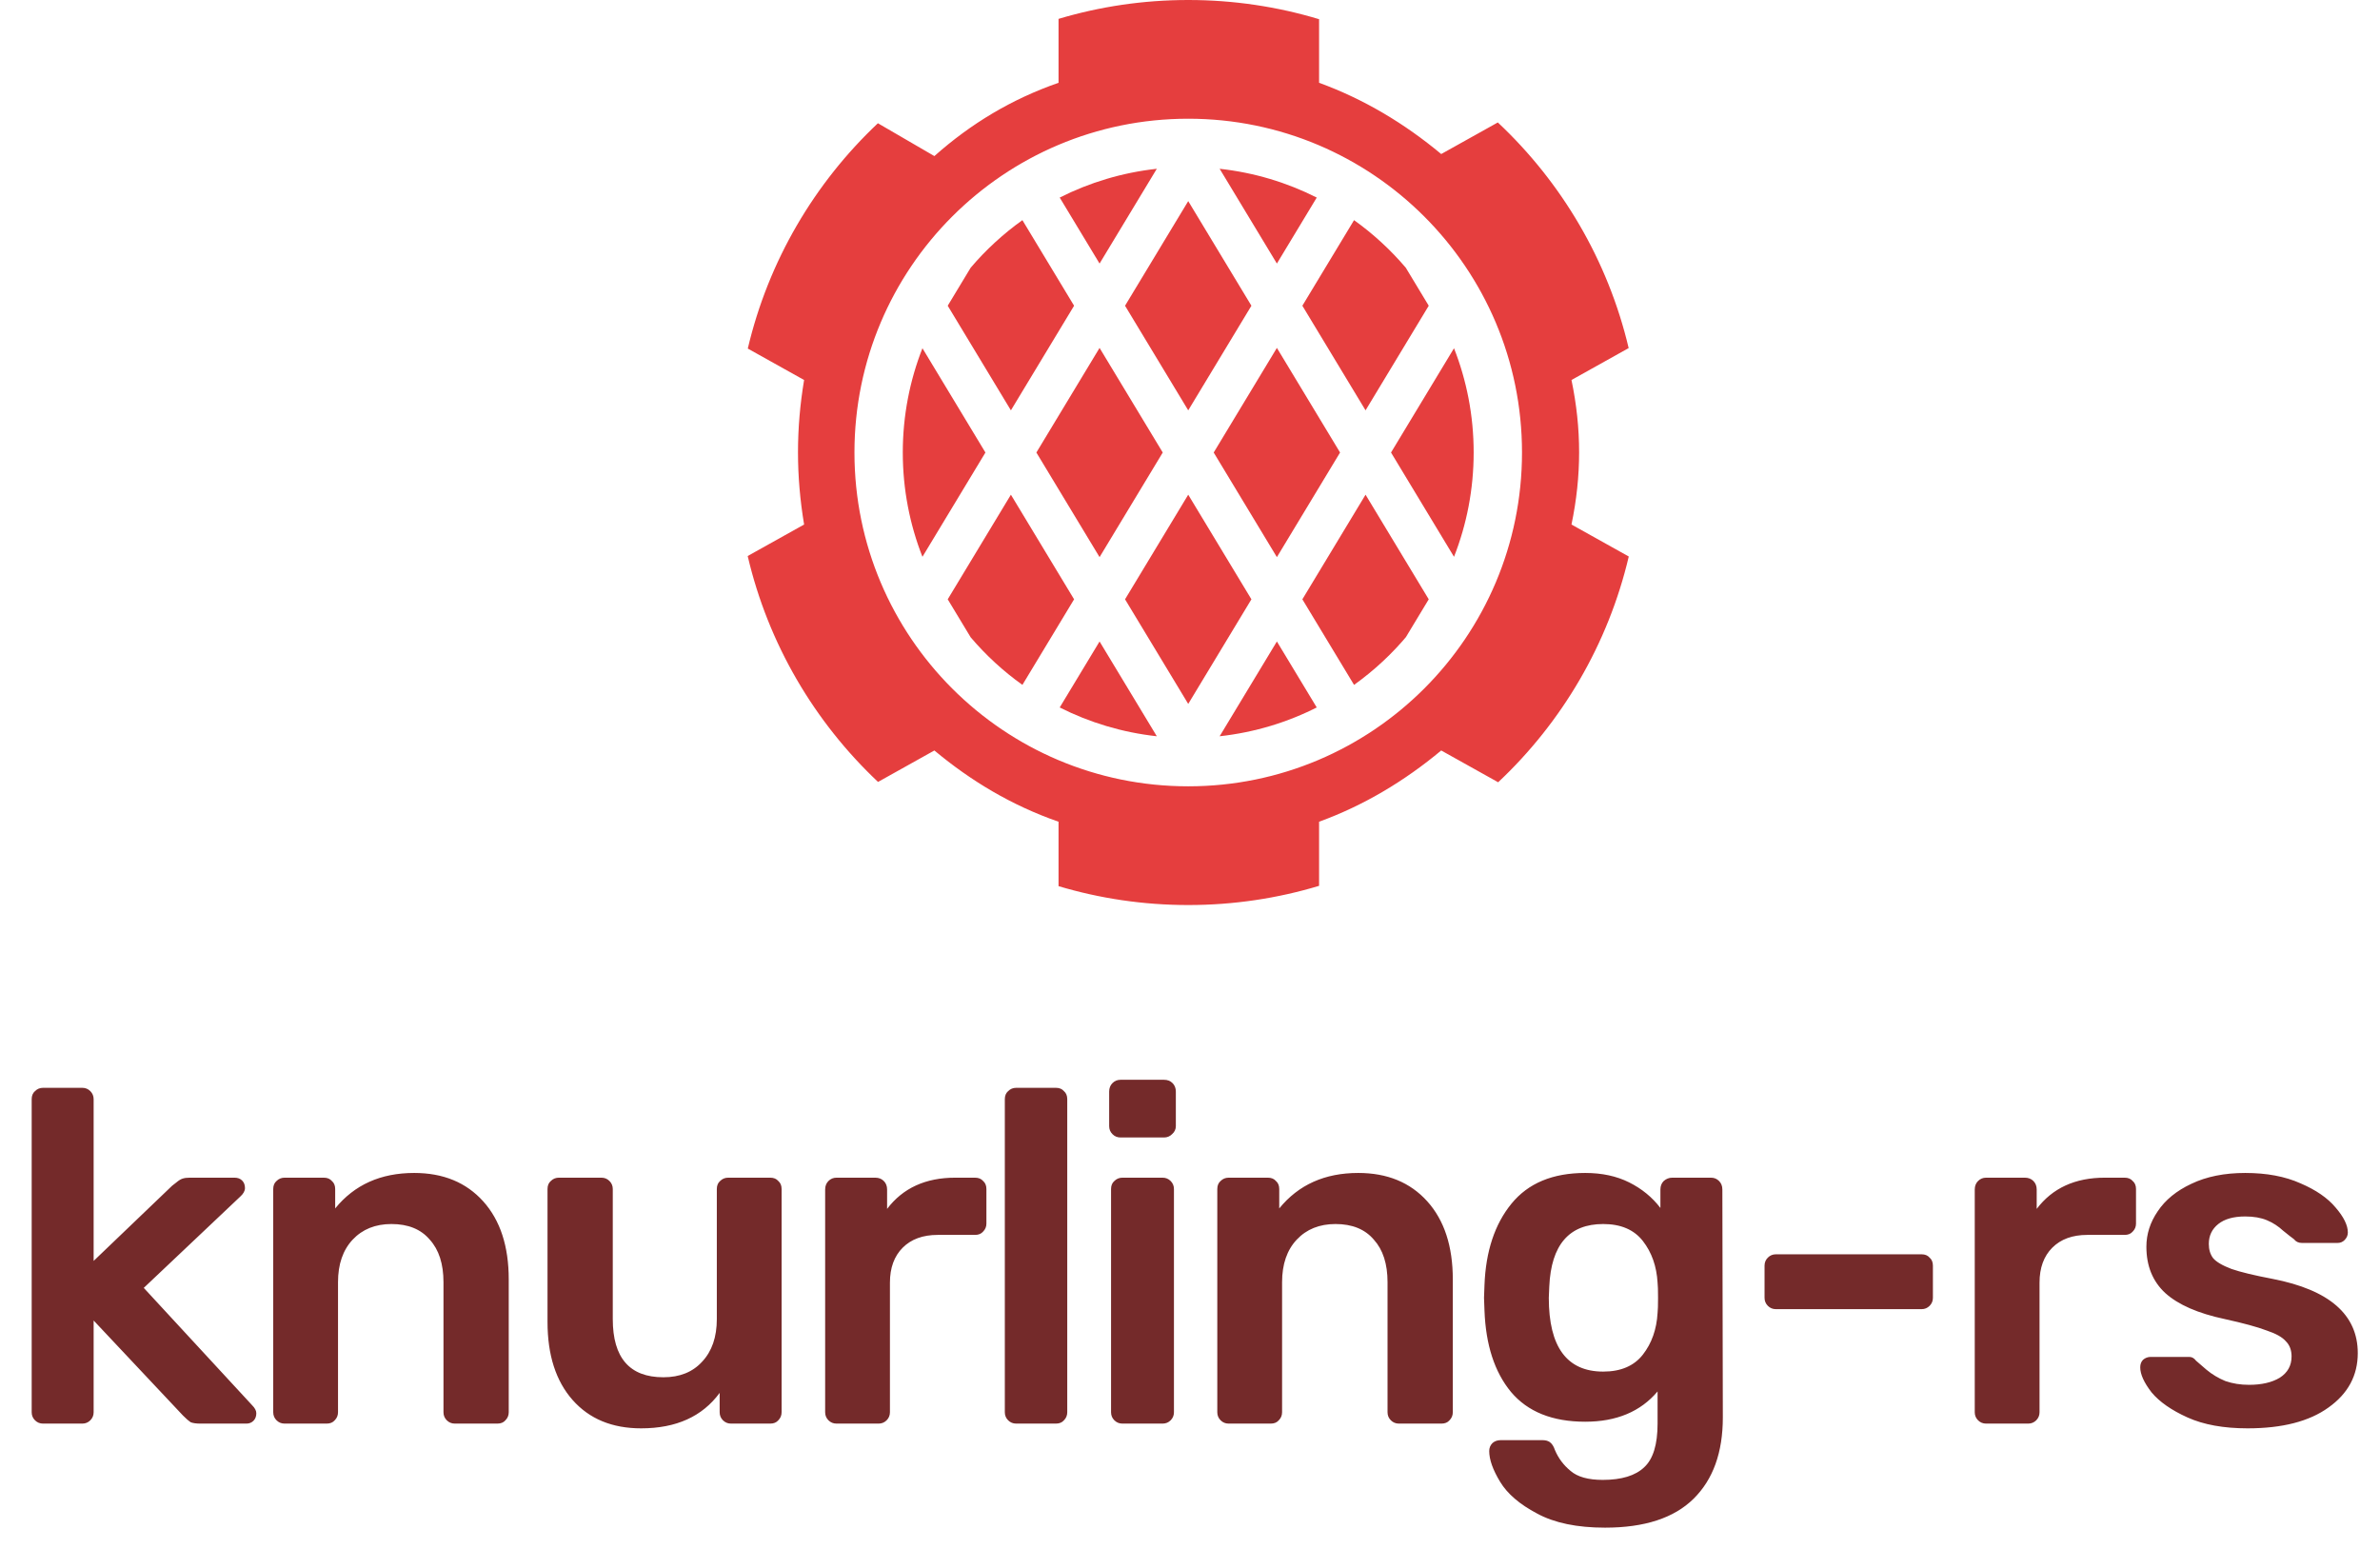
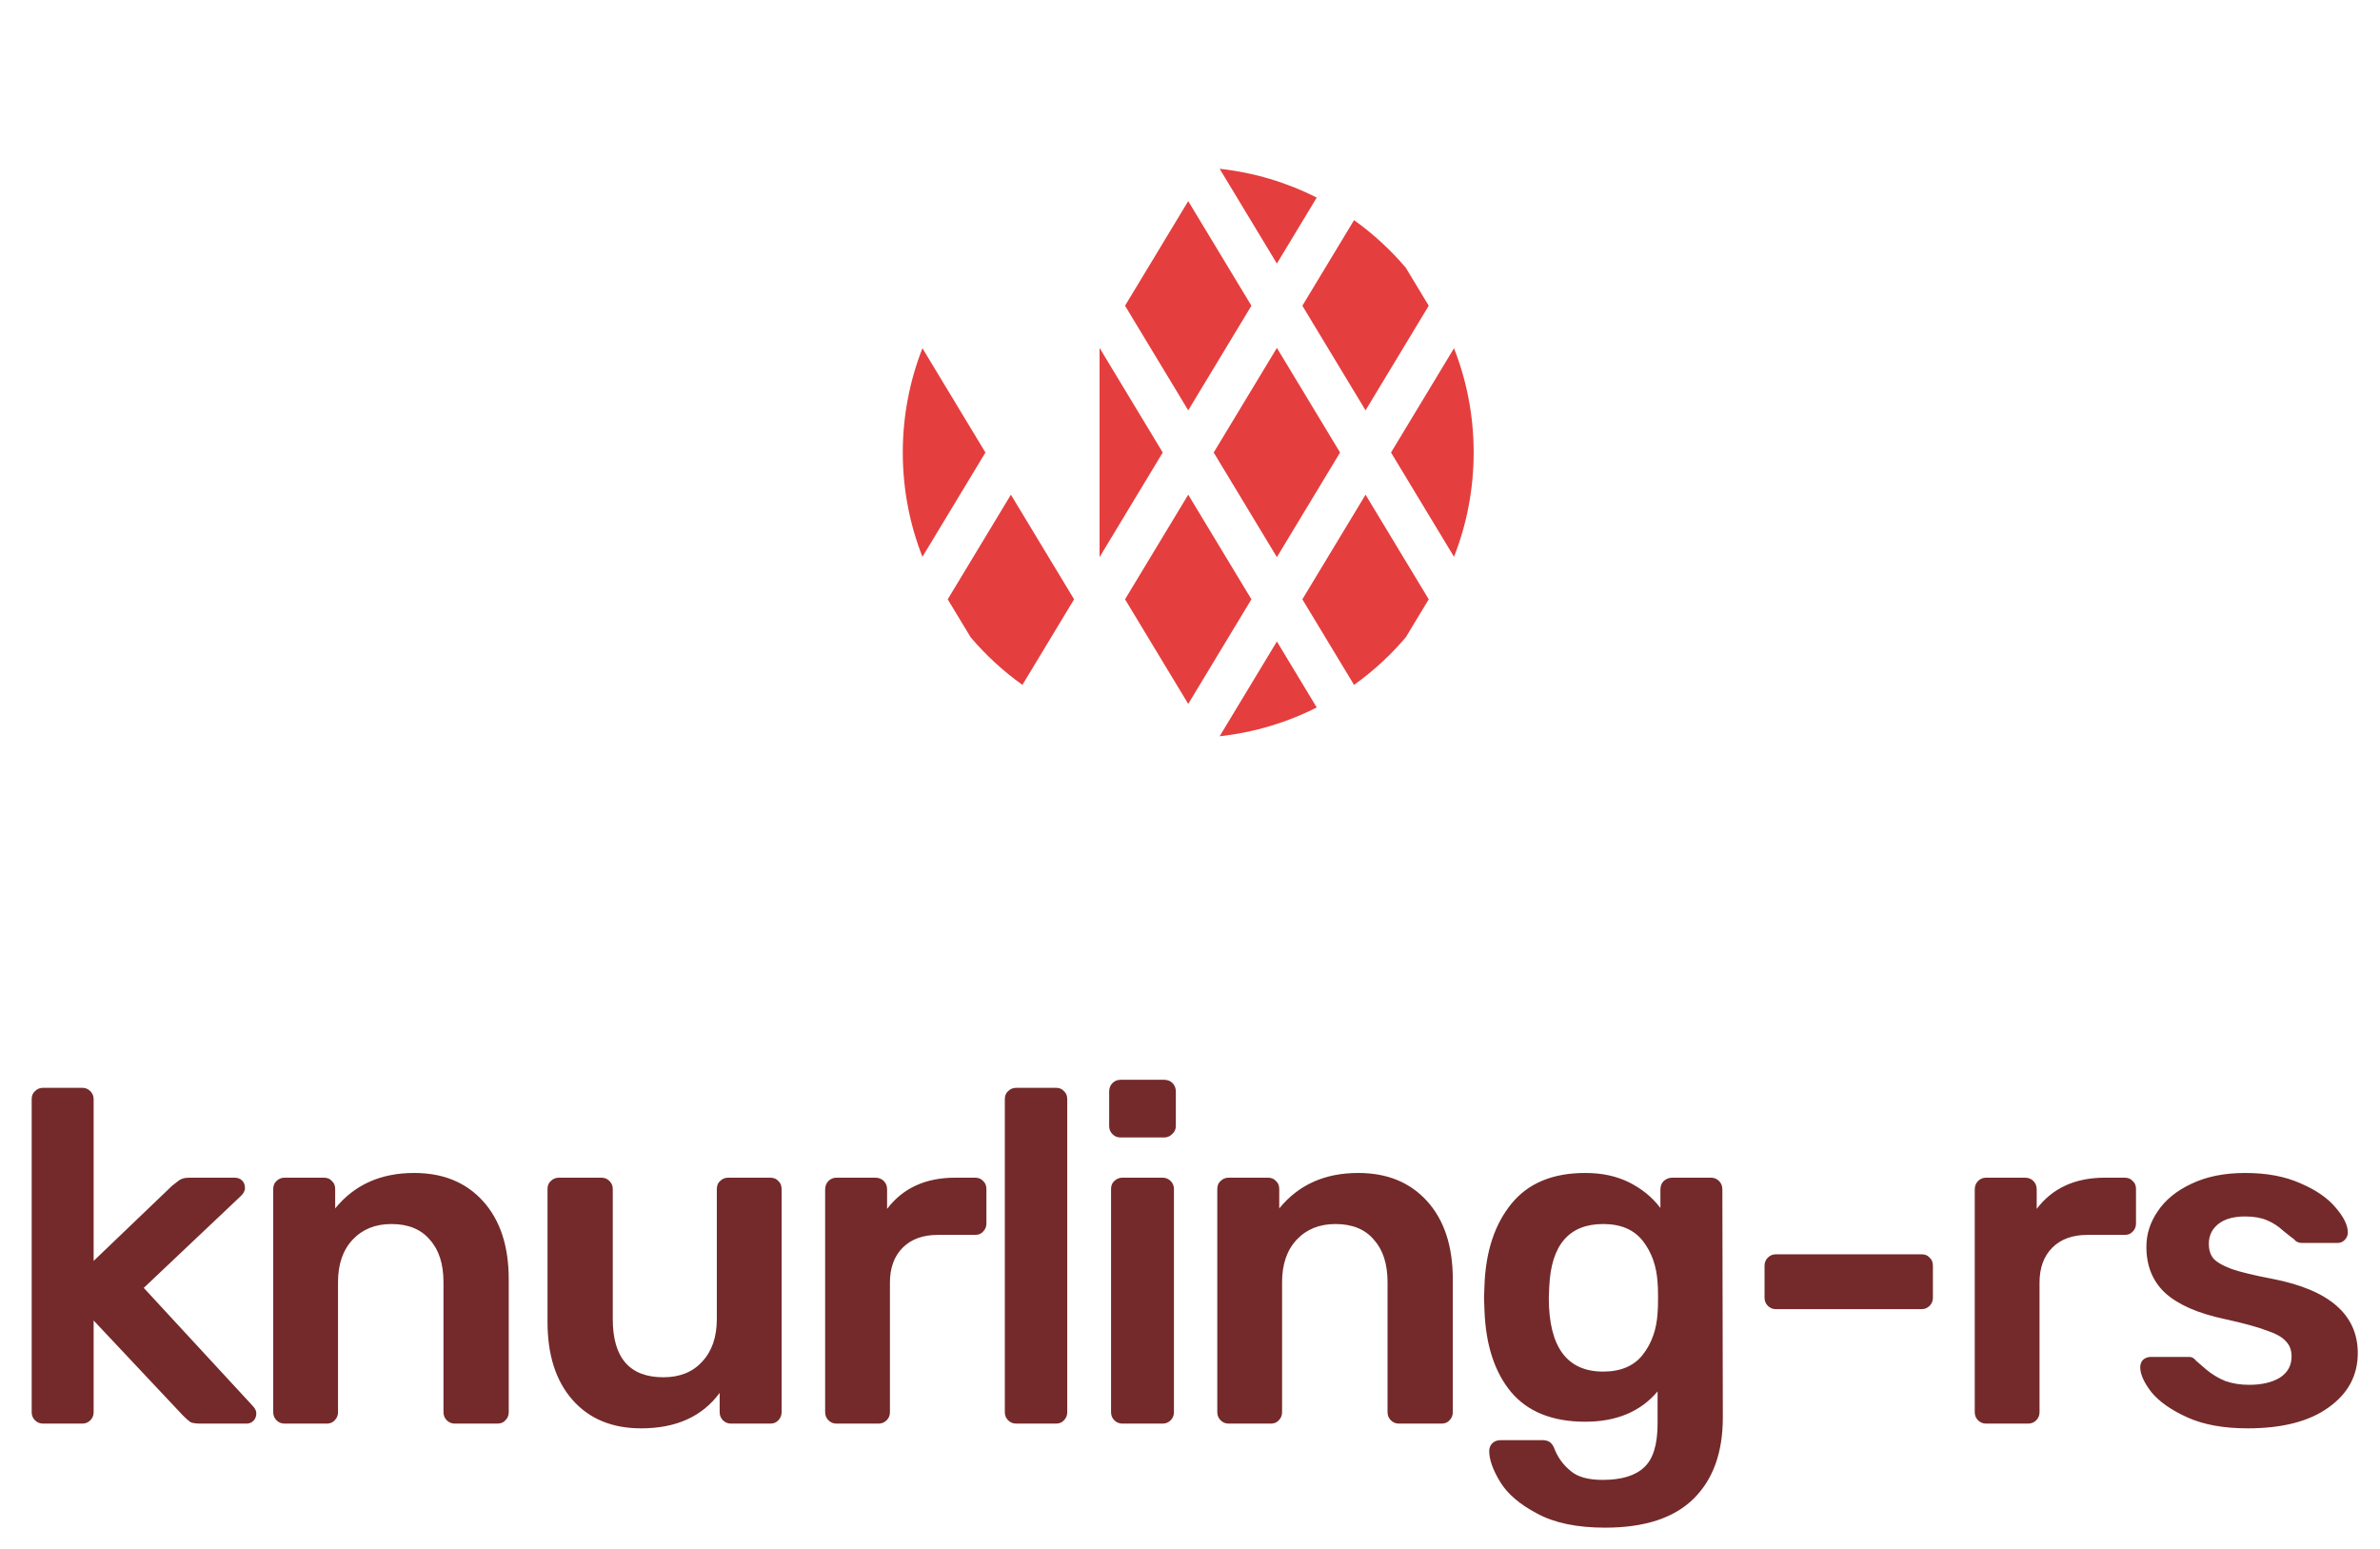
<svg xmlns="http://www.w3.org/2000/svg" width="358" height="233" viewBox="0 0 358 233" fill="none">
  <path d="M6.473 214.126C5.999 214.126 5.596 213.96 5.264 213.629C4.932 213.297 4.766 212.893 4.766 212.419V165.328C4.766 164.806 4.932 164.403 5.264 164.118C5.596 163.786 5.999 163.62 6.473 163.62H12.377C12.852 163.62 13.255 163.786 13.587 164.118C13.919 164.45 14.085 164.853 14.085 165.328V189.656L25.893 178.345C26.035 178.251 26.249 178.085 26.534 177.847C26.865 177.563 27.174 177.373 27.458 177.278C27.743 177.184 28.098 177.136 28.525 177.136H35.283C35.757 177.136 36.137 177.278 36.421 177.563C36.706 177.847 36.848 178.227 36.848 178.701C36.848 179.128 36.611 179.555 36.137 179.982L21.625 193.711L37.915 211.352C38.342 211.779 38.555 212.182 38.555 212.561C38.555 213.036 38.413 213.415 38.129 213.7C37.844 213.984 37.488 214.126 37.062 214.126H30.161C29.497 214.126 29 214.055 28.668 213.913C28.383 213.723 28.004 213.391 27.529 212.917L14.085 198.619V212.419C14.085 212.893 13.919 213.297 13.587 213.629C13.255 213.96 12.852 214.126 12.377 214.126H6.473ZM42.806 214.126C42.332 214.126 41.929 213.96 41.597 213.629C41.265 213.297 41.099 212.893 41.099 212.419V178.843C41.099 178.322 41.265 177.919 41.597 177.634C41.929 177.302 42.332 177.136 42.806 177.136H48.711C49.232 177.136 49.635 177.302 49.92 177.634C50.252 177.919 50.418 178.322 50.418 178.843V181.76C53.31 178.203 57.27 176.425 62.297 176.425C66.66 176.425 70.122 177.847 72.683 180.693C75.244 183.538 76.524 187.451 76.524 192.43V212.419C76.524 212.893 76.358 213.297 76.026 213.629C75.742 213.96 75.339 214.126 74.817 214.126H68.415C67.941 214.126 67.538 213.96 67.206 213.629C66.874 213.297 66.708 212.893 66.708 212.419V192.857C66.708 190.106 66.02 187.972 64.645 186.455C63.317 184.89 61.396 184.107 58.883 184.107C56.464 184.107 54.52 184.89 53.05 186.455C51.58 188.02 50.844 190.154 50.844 192.857V212.419C50.844 212.893 50.678 213.297 50.347 213.629C50.062 213.96 49.659 214.126 49.137 214.126H42.806ZM96.442 214.838C92.079 214.838 88.641 213.415 86.128 210.57C83.614 207.724 82.358 203.812 82.358 198.832V178.843C82.358 178.322 82.523 177.919 82.855 177.634C83.187 177.302 83.591 177.136 84.065 177.136H90.467C90.941 177.136 91.344 177.302 91.676 177.634C92.008 177.966 92.174 178.369 92.174 178.843V198.406C92.174 204.239 94.711 207.155 99.786 207.155C102.252 207.155 104.196 206.373 105.619 204.808C107.089 203.243 107.824 201.109 107.824 198.406V178.843C107.824 178.322 107.99 177.919 108.322 177.634C108.654 177.302 109.057 177.136 109.531 177.136H115.862C116.384 177.136 116.787 177.302 117.071 177.634C117.403 177.919 117.569 178.322 117.569 178.843V212.419C117.569 212.893 117.403 213.297 117.071 213.629C116.787 213.96 116.384 214.126 115.862 214.126H109.958C109.484 214.126 109.081 213.96 108.749 213.629C108.417 213.297 108.251 212.893 108.251 212.419V209.503C105.642 213.059 101.706 214.838 96.442 214.838ZM125.826 214.126C125.352 214.126 124.949 213.96 124.617 213.629C124.285 213.297 124.119 212.893 124.119 212.419V178.914C124.119 178.393 124.285 177.966 124.617 177.634C124.949 177.302 125.352 177.136 125.826 177.136H131.659C132.181 177.136 132.608 177.302 132.94 177.634C133.272 177.966 133.438 178.393 133.438 178.914V181.831C135.809 178.701 139.223 177.136 143.681 177.136H146.669C147.19 177.136 147.594 177.302 147.878 177.634C148.21 177.919 148.376 178.322 148.376 178.843V184.036C148.376 184.51 148.21 184.914 147.878 185.246C147.594 185.577 147.19 185.743 146.669 185.743H141.049C138.82 185.743 137.066 186.384 135.785 187.664C134.505 188.945 133.864 190.699 133.864 192.928V212.419C133.864 212.893 133.698 213.297 133.366 213.629C133.035 213.96 132.631 214.126 132.157 214.126H125.826ZM152.854 214.126C152.379 214.126 151.976 213.96 151.644 213.629C151.312 213.297 151.146 212.893 151.146 212.419V165.328C151.146 164.806 151.312 164.403 151.644 164.118C151.976 163.786 152.379 163.62 152.854 163.62H158.829C159.351 163.62 159.754 163.786 160.038 164.118C160.37 164.403 160.536 164.806 160.536 165.328V212.419C160.536 212.893 160.37 213.297 160.038 213.629C159.754 213.96 159.351 214.126 158.829 214.126H152.854ZM168.548 171.09C168.074 171.09 167.671 170.924 167.339 170.592C167.007 170.26 166.841 169.857 166.841 169.382V164.189C166.841 163.668 167.007 163.241 167.339 162.909C167.671 162.577 168.074 162.411 168.548 162.411H175.092C175.614 162.411 176.041 162.577 176.373 162.909C176.705 163.241 176.871 163.668 176.871 164.189V169.382C176.871 169.857 176.681 170.26 176.302 170.592C175.97 170.924 175.567 171.09 175.092 171.09H168.548ZM168.832 214.126C168.358 214.126 167.955 213.96 167.623 213.629C167.291 213.297 167.125 212.893 167.125 212.419V178.843C167.125 178.322 167.291 177.919 167.623 177.634C167.955 177.302 168.358 177.136 168.832 177.136H174.879C175.353 177.136 175.756 177.302 176.088 177.634C176.42 177.966 176.586 178.369 176.586 178.843V212.419C176.586 212.893 176.42 213.297 176.088 213.629C175.756 213.96 175.353 214.126 174.879 214.126H168.832ZM184.813 214.126C184.339 214.126 183.936 213.96 183.604 213.629C183.272 213.297 183.106 212.893 183.106 212.419V178.843C183.106 178.322 183.272 177.919 183.604 177.634C183.936 177.302 184.339 177.136 184.813 177.136H190.717C191.239 177.136 191.642 177.302 191.926 177.634C192.258 177.919 192.424 178.322 192.424 178.843V181.76C195.317 178.203 199.277 176.425 204.304 176.425C208.667 176.425 212.129 177.847 214.69 180.693C217.251 183.538 218.531 187.451 218.531 192.43V212.419C218.531 212.893 218.365 213.297 218.033 213.629C217.749 213.96 217.345 214.126 216.824 214.126H210.422C209.947 214.126 209.544 213.96 209.212 213.629C208.88 213.297 208.714 212.893 208.714 212.419V192.857C208.714 190.106 208.027 187.972 206.651 186.455C205.324 184.89 203.403 184.107 200.889 184.107C198.471 184.107 196.526 184.89 195.056 186.455C193.586 188.02 192.851 190.154 192.851 192.857V212.419C192.851 212.893 192.685 213.297 192.353 213.629C192.069 213.96 191.666 214.126 191.144 214.126H184.813ZM241.437 229.776C237.216 229.776 233.801 229.065 231.193 227.642C228.585 226.267 226.735 224.678 225.645 222.876C224.554 221.074 224.008 219.533 224.008 218.252C224.008 217.778 224.174 217.375 224.506 217.043C224.838 216.758 225.241 216.616 225.716 216.616H232.047C232.474 216.616 232.829 216.711 233.114 216.901C233.446 217.138 233.707 217.541 233.896 218.11C234.418 219.343 235.2 220.386 236.244 221.24C237.287 222.141 238.899 222.592 241.081 222.592C243.926 222.592 246.013 221.951 247.341 220.671C248.669 219.438 249.333 217.256 249.333 214.126V209.289C246.772 212.324 243.144 213.842 238.449 213.842C233.517 213.842 229.794 212.348 227.281 209.36C224.815 206.373 223.487 202.294 223.297 197.125L223.226 195.204L223.297 193.284C223.487 188.21 224.838 184.131 227.352 181.049C229.865 177.966 233.564 176.425 238.449 176.425C240.962 176.425 243.168 176.899 245.064 177.847C246.961 178.796 248.526 180.076 249.759 181.689V178.914C249.759 178.393 249.925 177.966 250.257 177.634C250.637 177.302 251.064 177.136 251.538 177.136H257.371C257.845 177.136 258.248 177.302 258.58 177.634C258.912 177.966 259.078 178.393 259.078 178.914L259.149 213.202C259.149 218.466 257.679 222.544 254.739 225.437C251.799 228.33 247.365 229.776 241.437 229.776ZM241.152 206.302C243.808 206.302 245.8 205.448 247.127 203.741C248.455 202.033 249.19 199.947 249.333 197.481C249.38 197.101 249.404 196.343 249.404 195.204C249.404 194.066 249.38 193.308 249.333 192.928C249.19 190.462 248.455 188.375 247.127 186.668C245.8 184.961 243.808 184.107 241.152 184.107C236.03 184.107 233.327 187.237 233.043 193.497L232.971 195.204C232.971 202.603 235.698 206.302 241.152 206.302ZM267.131 196.912C266.657 196.912 266.254 196.746 265.922 196.414C265.59 196.082 265.424 195.679 265.424 195.204V190.367C265.424 189.893 265.59 189.49 265.922 189.158C266.254 188.826 266.657 188.66 267.131 188.66H289.041C289.563 188.66 289.966 188.826 290.25 189.158C290.582 189.443 290.748 189.846 290.748 190.367V195.204C290.748 195.679 290.582 196.082 290.25 196.414C289.918 196.746 289.515 196.912 289.041 196.912H267.131ZM298.749 214.126C298.275 214.126 297.871 213.96 297.54 213.629C297.208 213.297 297.042 212.893 297.042 212.419V178.914C297.042 178.393 297.208 177.966 297.54 177.634C297.871 177.302 298.275 177.136 298.749 177.136H304.582C305.104 177.136 305.53 177.302 305.862 177.634C306.194 177.966 306.36 178.393 306.36 178.914V181.831C308.731 178.701 312.146 177.136 316.604 177.136H319.591C320.113 177.136 320.516 177.302 320.801 177.634C321.133 177.919 321.299 178.322 321.299 178.843V184.036C321.299 184.51 321.133 184.914 320.801 185.246C320.516 185.577 320.113 185.743 319.591 185.743H313.972C311.743 185.743 309.988 186.384 308.708 187.664C307.427 188.945 306.787 190.699 306.787 192.928V212.419C306.787 212.893 306.621 213.297 306.289 213.629C305.957 213.96 305.554 214.126 305.08 214.126H298.749ZM338.083 214.838C334.479 214.838 331.467 214.292 329.049 213.202C326.63 212.111 324.828 210.854 323.642 209.432C322.504 207.961 321.935 206.705 321.935 205.661C321.935 205.187 322.077 204.808 322.362 204.523C322.694 204.239 323.073 204.096 323.5 204.096H329.333C329.713 204.096 330.044 204.286 330.329 204.665C330.566 204.855 331.088 205.306 331.894 206.017C332.748 206.728 333.696 207.297 334.739 207.724C335.83 208.104 337.016 208.293 338.296 208.293C340.193 208.293 341.734 207.938 342.92 207.226C344.106 206.468 344.698 205.401 344.698 204.025C344.698 203.077 344.414 202.318 343.845 201.749C343.323 201.132 342.351 200.587 340.928 200.113C339.553 199.591 337.466 199.022 334.668 198.406C330.637 197.552 327.65 196.248 325.705 194.493C323.808 192.738 322.86 190.415 322.86 187.522C322.86 185.625 323.429 183.847 324.567 182.187C325.705 180.479 327.389 179.104 329.618 178.061C331.894 176.97 334.597 176.425 337.727 176.425C340.952 176.425 343.726 176.946 346.05 177.99C348.374 178.986 350.128 180.195 351.314 181.618C352.547 183.04 353.163 184.297 353.163 185.388C353.163 185.815 352.997 186.194 352.665 186.526C352.381 186.811 352.025 186.953 351.598 186.953H346.263C345.742 186.953 345.339 186.763 345.054 186.384C344.722 186.147 344.177 185.72 343.418 185.103C342.707 184.439 341.9 183.918 340.999 183.538C340.098 183.159 339.008 182.969 337.727 182.969C335.972 182.969 334.621 183.349 333.672 184.107C332.724 184.866 332.25 185.862 332.25 187.095C332.25 187.949 332.463 188.66 332.89 189.229C333.364 189.798 334.289 190.344 335.664 190.865C337.039 191.339 339.102 191.837 341.853 192.359C350.389 194.019 354.657 197.742 354.657 203.527C354.657 206.894 353.187 209.621 350.247 211.708C347.354 213.795 343.299 214.838 338.083 214.838Z" fill="#742A2A" />
-   <path d="M165.397 96.486L174.008 110.741C168.803 110.171 163.878 108.671 159.402 106.411L165.397 96.486Z" fill="#E53E3E" />
  <path d="M198.28 106.301C198.208 106.338 198.137 106.374 198.065 106.411L192.07 96.486L183.459 110.741C188.747 110.162 193.747 108.623 198.28 106.301Z" fill="#E53E3E" />
  <path d="M211.864 95.374C211.73 95.537 211.594 95.699 211.457 95.86L214.911 90.142L205.407 74.407L195.902 90.142L203.677 103.014C206.728 100.832 209.481 98.262 211.864 95.374Z" fill="#E53E3E" />
  <path d="M188.238 90.142L178.733 74.407L169.229 90.142L178.733 105.877L188.238 90.142Z" fill="#E53E3E" />
  <path d="M153.79 103.014L161.565 90.142L152.06 74.407L142.556 90.142L146.01 95.86C148.298 98.551 150.911 100.956 153.79 103.014Z" fill="#E53E3E" />
-   <path d="M159.402 29.716L165.397 39.641L174.008 25.386C168.803 25.955 163.878 27.456 159.402 29.716Z" fill="#E53E3E" />
  <path d="M183.459 25.386L192.07 39.641L198.065 29.716C193.589 27.456 188.664 25.955 183.459 25.386Z" fill="#E53E3E" />
  <path d="M203.677 33.113L195.902 45.985L205.407 61.72L214.911 45.985L211.457 40.266C209.169 37.576 206.556 35.171 203.677 33.113Z" fill="#E53E3E" />
  <path d="M169.229 45.985L178.733 30.25L188.238 45.985L178.733 61.72L169.229 45.985Z" fill="#E53E3E" />
-   <path d="M146.01 40.266L142.556 45.985L152.06 61.72L161.565 45.985L153.79 33.113C150.911 35.171 148.298 37.576 146.01 40.266Z" fill="#E53E3E" />
  <path d="M138.754 83.749L148.228 68.064L138.754 52.378C136.846 57.237 135.798 62.528 135.798 68.064C135.798 73.599 136.846 78.89 138.754 83.749Z" fill="#E53E3E" />
  <path d="M218.713 83.749C220.621 78.89 221.669 73.599 221.669 68.064C221.669 62.506 220.613 57.195 218.69 52.32C218.698 52.34 218.706 52.359 218.713 52.378L209.238 68.064L218.713 83.749Z" fill="#E53E3E" />
  <path d="M182.565 68.064L192.07 52.329L201.574 68.064L192.07 83.799L182.565 68.064Z" fill="#E53E3E" />
-   <path d="M174.901 68.064L165.397 52.329L155.892 68.064L165.397 83.799L174.901 68.064Z" fill="#E53E3E" />
-   <path fill-rule="evenodd" clip-rule="evenodd" d="M225.354 117.662C234.925 108.664 241.89 96.927 245 83.704L236.383 78.894C237.914 71.546 237.914 64.504 236.383 57.156L244.984 52.355C241.861 39.136 234.883 27.406 225.303 18.417L216.788 23.169C211.276 18.577 205.153 14.903 198.417 12.453V2.887C192.188 1.009 185.583 0 178.742 0C171.959 0 165.408 0.992 159.226 2.839V12.453C152.184 14.903 146.06 18.577 140.549 23.476L132.054 18.537C122.522 27.526 115.584 39.238 112.483 52.428L120.953 57.156C119.728 64.504 119.728 71.546 120.953 78.894L112.467 83.631C115.562 96.859 122.516 108.602 132.075 117.61L140.549 112.88C146.06 117.473 152.184 121.147 159.226 123.597V133.287C165.408 135.134 171.959 136.127 178.742 136.127C185.583 136.127 192.188 135.117 198.417 133.24V123.597C205.153 121.147 211.276 117.473 216.788 112.88L225.354 117.662ZM178.734 118.27C206.462 118.27 228.94 95.791 228.94 68.063C228.94 40.335 206.462 17.857 178.734 17.857C151.005 17.857 128.527 40.335 128.527 68.063C128.527 95.791 151.005 118.27 178.734 118.27Z" fill="#E53E3E" />
+   <path d="M174.901 68.064L165.397 52.329L165.397 83.799L174.901 68.064Z" fill="#E53E3E" />
</svg>